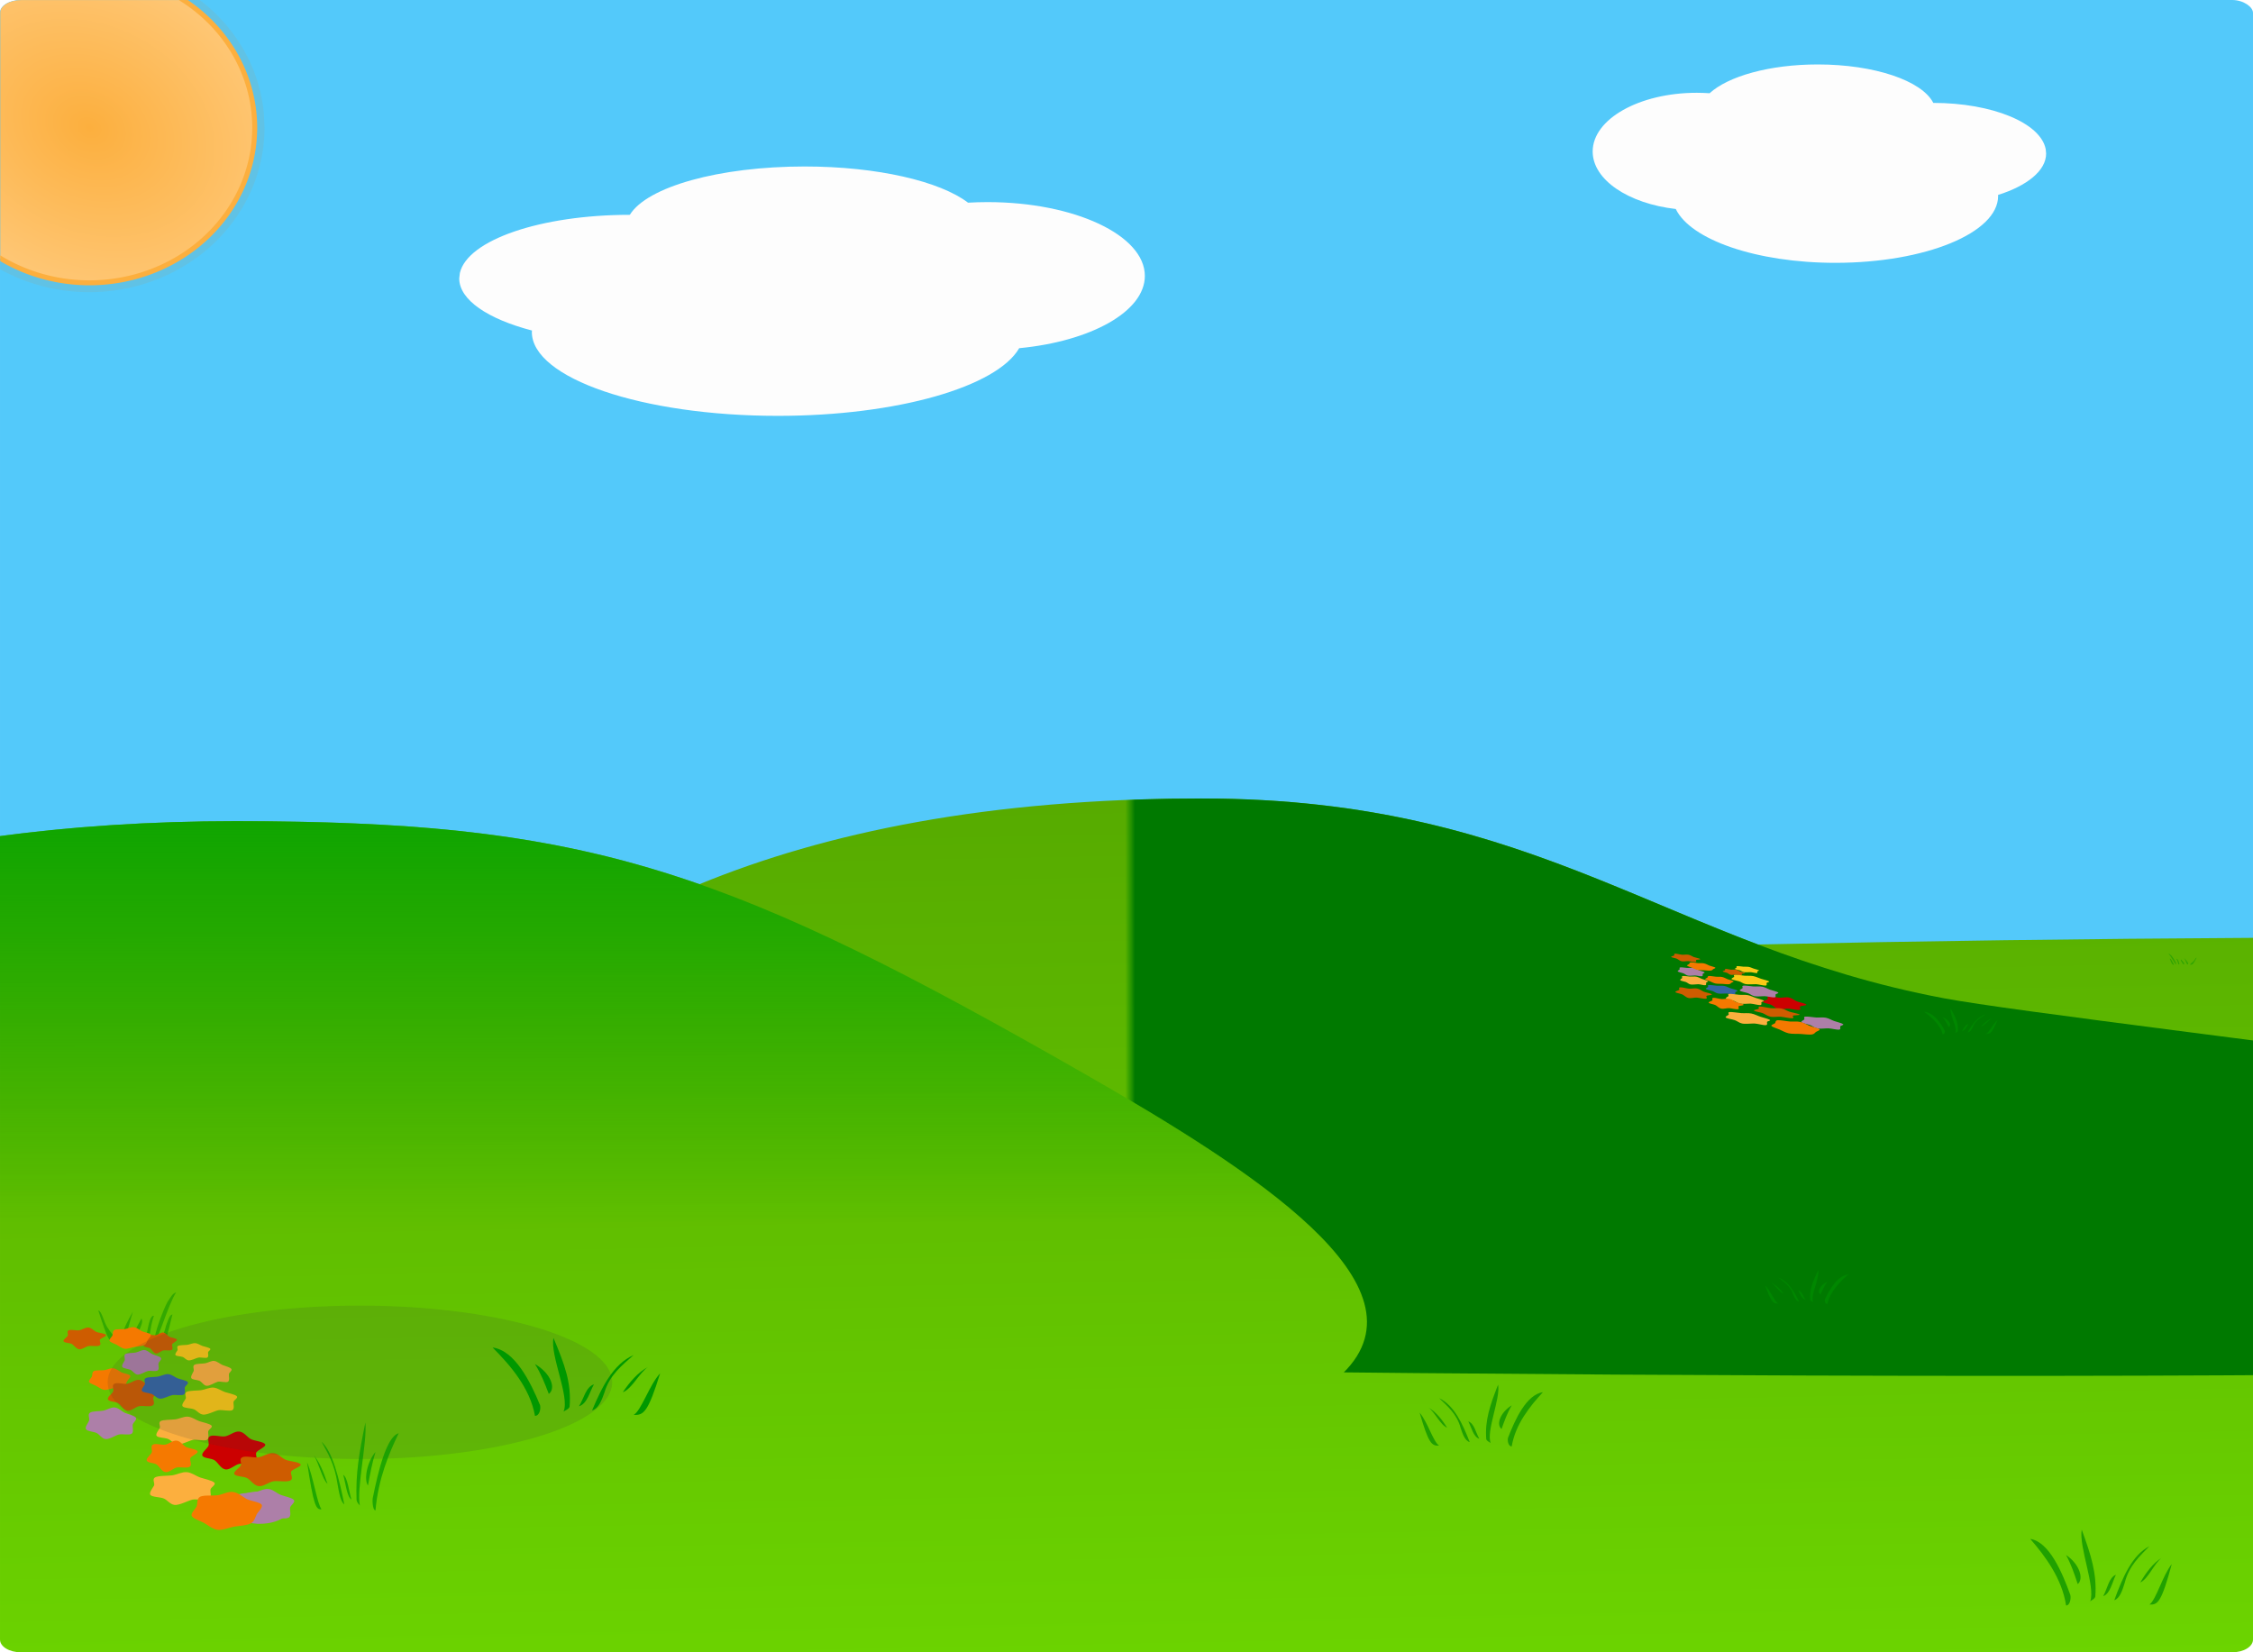
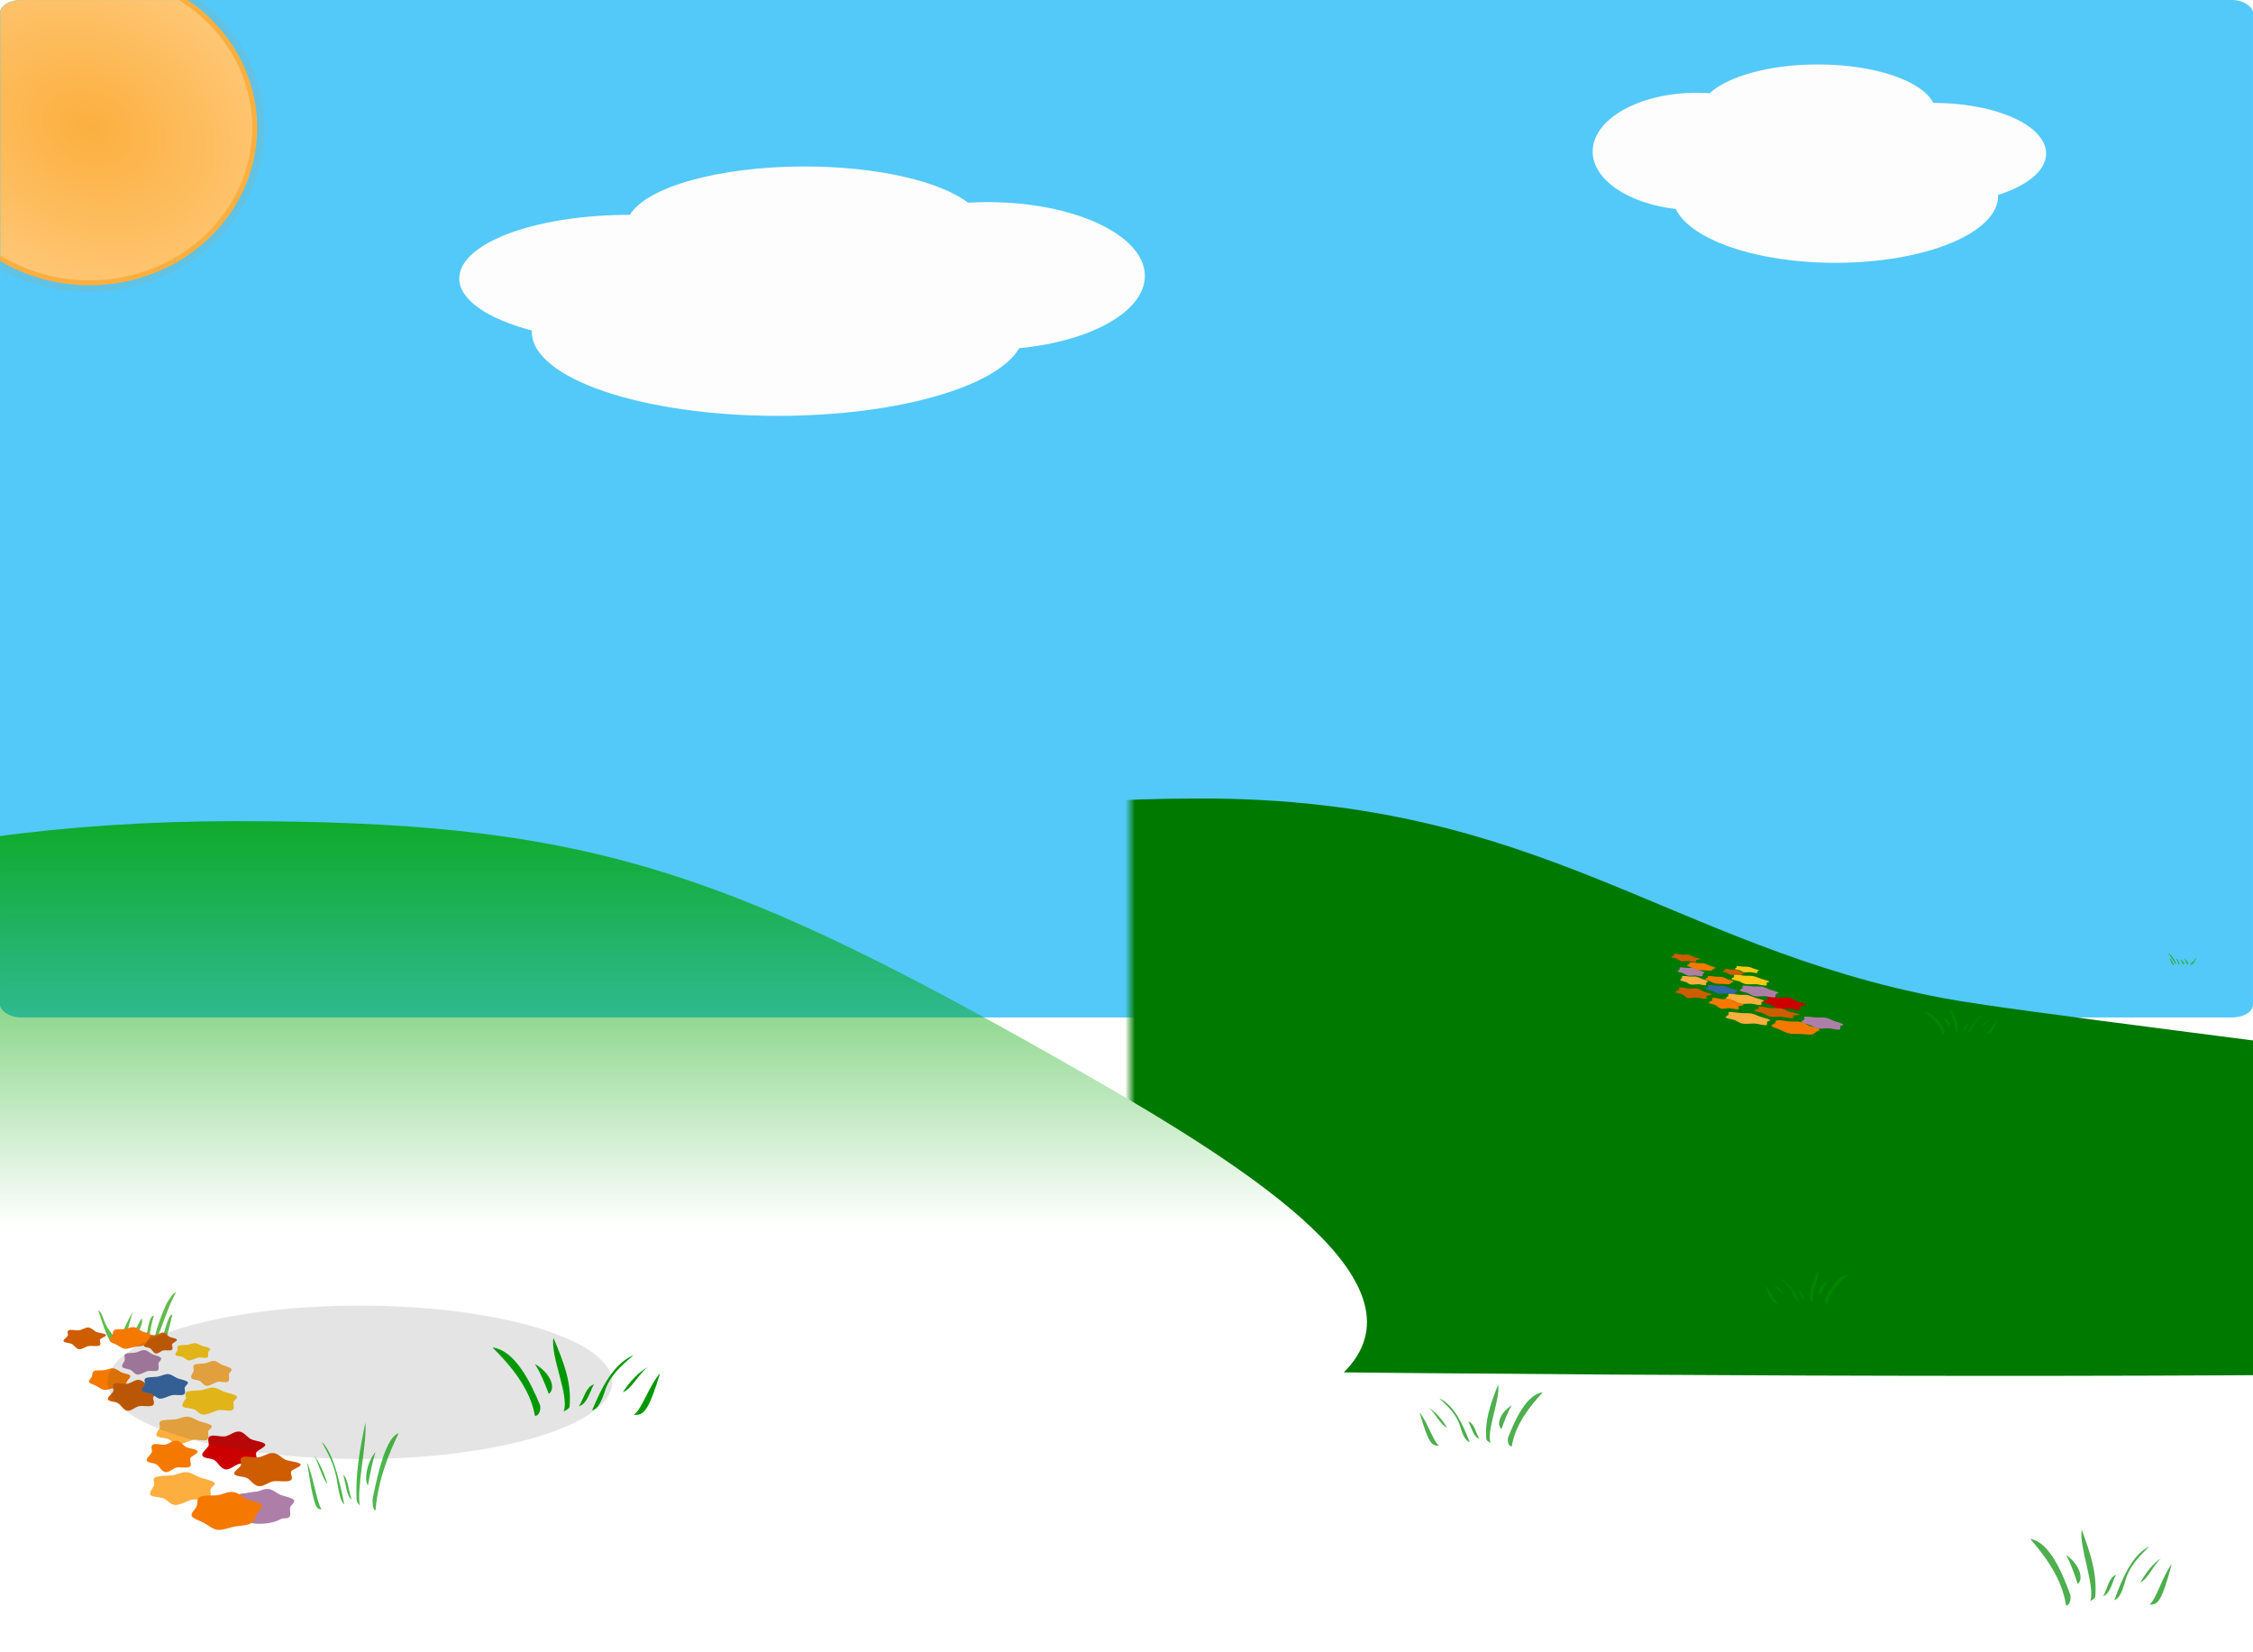
<svg xmlns:xlink="http://www.w3.org/1999/xlink" id="svg2" height="1665.712" width="2271.438">
  <title>landscape 1</title>
  <defs>
    <linearGradient id="linearGradient4641">
      <stop stop-color="#fcaf3e" id="stop4643" offset="0" />
      <stop stop-color="#ffce86" id="stop4645" offset="1" />
    </linearGradient>
    <linearGradient id="linearGradient4238">
      <stop stop-color="#55a800" id="stop4240" offset="0" />
      <stop stop-color="#74e400" id="stop4242" offset="1" />
    </linearGradient>
    <linearGradient id="linearGradient4191">
      <stop stop-color="#007900" id="stop4193" offset="0" />
      <stop stop-color="#008400" stop-opacity="0" id="stop4195" offset="1" />
    </linearGradient>
    <linearGradient id="linearGradient4180">
      <stop stop-color="#00a400" id="stop4182" offset="0" />
      <stop stop-color="#00a400" stop-opacity="0" id="stop4184" offset="1" />
    </linearGradient>
    <linearGradient id="linearGradient4103">
      <stop stop-color="#00acf4" id="stop4105" offset="0" />
      <stop stop-color="#a6e5ff" id="stop4107" offset="1" />
    </linearGradient>
    <linearGradient gradientTransform="translate(0,-153.543)" y2="-0.04" x2="0.474" y1="-0.04" x1="0.474" id="linearGradient4109" xlink:href="#linearGradient4103" />
    <linearGradient y2="-0.488" x2="0.491" y1="-0.488" x1="0.492" id="linearGradient4200" xlink:href="#linearGradient4191" />
    <clipPath id="clipPath4234" clipPathUnits="userSpaceOnUse">
      <path fill="#9cf000" stroke-width="3" stroke-linecap="round" stroke-linejoin="round" stroke-miterlimit="4" stroke-dashoffset="0" id="path4236" d="m-1433.232,-115.473c-11.656,0 -21.062,5.752 -21.062,12.875l0,830.031c73.682,-9.907 153.852,-15.062 237.156,-15.062c343.817,0 484.306,44.117 822.844,235.719c342.857,194.046 775.268,461.424 -891.406,464.281c-60.105,0.103 -116.484,-9.398 -168.594,-25.937l0,150.969c0,7.123 9.407,12.844 21.062,12.844l2229.344,0c11.656,0 21.031,-5.721 21.031,-12.844l0,-640l0,-67.406l0,-932.594c0,-7.123 -9.376,-12.875 -21.031,-12.875l-2229.344,0z" />
    </clipPath>
    <clipPath id="clipPath4253" clipPathUnits="userSpaceOnUse">
      <path fill="url(#linearGradient4257)" stroke-width="3" stroke-linecap="round" stroke-linejoin="round" stroke-miterlimit="4" stroke-dashoffset="0" id="path4255" d="m-458.946,-138.33c-11.656,0 -21.062,5.752 -21.062,12.875l0,830.031l0,169.969l0,640c0,7.123 9.407,12.844 21.062,12.844l2229.344,0c11.655,0 21.031,-5.721 21.031,-12.844l0,-640l0,-67.406l0,-932.594c0,-7.123 -9.376,-12.875 -21.031,-12.875l-2229.344,0z" />
    </clipPath>
    <linearGradient y2="978.176" x2="345.714" y1="-241.927" x1="345.714" gradientTransform="translate(251.429,-90.686)" gradientUnits="userSpaceOnUse" id="linearGradient4257" xlink:href="#linearGradient4103" />
    <linearGradient y2="1096.648" x2="-242.857" y1="605.086" x1="-242.857" gradientUnits="userSpaceOnUse" id="linearGradient4261" xlink:href="#linearGradient4180" />
    <linearGradient y2="1831.127" x2="428.525" y1="543.415" x1="404.281" gradientUnits="userSpaceOnUse" id="linearGradient4263" xlink:href="#linearGradient4238" />
    <filter id="filter4635" height="2.26" y="-0.63" width="1.382" x="-0.191">
      <feGaussianBlur id="feGaussianBlur4637" stdDeviation="40.508" />
    </filter>
    <radialGradient gradientUnits="userSpaceOnUse" gradientTransform="matrix(1.39,0.707,-0.555,1.091,234.034,455.119)" r="284.199" fy="-27.638" fx="-640" cy="-27.638" cx="-640" id="radialGradient4647" xlink:href="#linearGradient4641" />
    <filter id="filter4962" height="1.529" y="-0.264" width="1.496" x="-0.248">
      <feGaussianBlur id="feGaussianBlur4964" stdDeviation="57.905" />
    </filter>
    <filter id="filter5183" height="1.596" y="-0.298" width="1.261" x="-0.13">
      <feGaussianBlur id="feGaussianBlur5185" stdDeviation="24.826" />
    </filter>
    <clipPath id="clipPath5381" clipPathUnits="userSpaceOnUse">
      <path opacity="0.893" fill="#fdfdfd" stroke-width="5" stroke-linecap="round" stroke-linejoin="round" stroke-miterlimit="4" stroke-dashoffset="0" id="path5383" d="m66.775,-44.781c-48.512,0 -90.277,11.93 -108.885,29.029c-4.269,-0.295 -8.609,-0.458 -13.02,-0.458c-57.892,0 -104.884,26.516 -104.884,59.185c0,28.591 35.996,52.465 83.786,57.98c14.848,30.919 81.281,54.263 160.925,54.263c90.548,0 164.043,-30.168 164.043,-67.344l-0.118,-1.083c29.334,-9.232 48.521,-24.502 48.521,-41.775l-0.422,-4.386c-5.101,-26.509 -53.967,-46.621 -113.326,-46.641c-11.48,-22.433 -59.406,-38.772 -116.62,-38.772z" />
    </clipPath>
    <filter id="filter5445" height="1.438" y="-0.219" width="1.191" x="-0.096">
      <feGaussianBlur id="feGaussianBlur5447" stdDeviation="18.234" />
    </filter>
    <clipPath id="clipPath5495" clipPathUnits="userSpaceOnUse">
      <path opacity="0.893" fill="#fdfdfd" stroke-width="5" stroke-linecap="round" stroke-linejoin="round" stroke-miterlimit="4" stroke-dashoffset="0" d="m1101.061,-136.21c-48.512,0 -90.277,11.93 -108.885,29.029c-4.269,-0.295 -8.609,-0.458 -13.02,-0.458c-57.892,0 -104.884,26.516 -104.884,59.185c0,28.592 35.996,52.465 83.786,57.98c14.848,30.919 81.281,54.263 160.925,54.263c90.548,0 164.043,-30.168 164.043,-67.344l-0.118,-1.083c29.334,-9.232 48.521,-24.502 48.521,-41.775l-0.422,-4.386c-5.101,-26.509 -53.967,-46.621 -113.326,-46.641c-11.48,-22.433 -59.405,-38.772 -116.62,-38.772z" id="path5497" />
    </clipPath>
    <filter id="filter5575" height="1.438" y="-0.219" width="1.192" x="-0.096">
      <feGaussianBlur id="feGaussianBlur5577" stdDeviation="18.254" />
    </filter>
    <clipPath id="clipPath5671" clipPathUnits="userSpaceOnUse">
      <rect fill="url(#linearGradient5675)" stroke-width="3" stroke-linecap="round" stroke-linejoin="round" stroke-miterlimit="4" stroke-dashoffset="0" ry="21.597" rx="35.341" y="-243.841" x="-791.157" height="1722.987" width="3815.529" id="rect5673" />
    </clipPath>
    <linearGradient y2="978.176" x2="345.714" y1="-241.927" x1="345.714" gradientTransform="matrix(1.68,0,0,1.68,437.492,-163.819)" gradientUnits="userSpaceOnUse" id="linearGradient5675" xlink:href="#linearGradient4103" />
    <clipPath id="clipPath5677" clipPathUnits="userSpaceOnUse">
      <rect fill="url(#linearGradient5681)" stroke-width="3" stroke-linecap="round" stroke-linejoin="round" stroke-miterlimit="4" stroke-dashoffset="0" id="rect5679" width="3599.58" height="1625.471" x="-782.602" y="-231.604" rx="33.341" ry="20.375" />
    </clipPath>
    <linearGradient y2="978.176" x2="345.714" y1="-241.927" x1="345.714" gradientTransform="matrix(1.585,0,0,1.585,376.509,-156.112)" gradientUnits="userSpaceOnUse" id="linearGradient5681" xlink:href="#linearGradient4103" />
  </defs>
  <g display="inline" transform="translate(731.438,201.181)" id="layer2">
    <rect fill="url(#linearGradient4109)" stroke-width="3" stroke-linecap="round" stroke-linejoin="round" stroke-miterlimit="4" stroke-dashoffset="0" ry="12.857" rx="21.039" y="-201.181" x="-731.429" height="1025.714" width="2271.428" id="rect2160" />
-     <path fill="url(#linearGradient4263)" stroke-width="3" stroke-linecap="round" stroke-linejoin="round" stroke-miterlimit="4" stroke-dashoffset="0" id="path4202" d="m480,603.781c-215.172,0 -379.222,34.241 -506.188,86.406c-139.693,-48.926 -270.224,-63.531 -468.094,-63.531c-83.303,0 -163.476,5.155 -237.156,15.062l0,809.969c0,7.123 9.407,12.844 21.062,12.844l2229.344,0c11.656,0 21.031,-5.721 21.031,-12.844l0,-707.406c-167.743,0.928 -334.179,3.174 -499.125,6.719c-168.048,-63.884 -304.033,-147.219 -560.875,-147.219z" />
    <path fill="url(#linearGradient4200)" stroke-width="3" stroke-linecap="round" stroke-linejoin="round" stroke-miterlimit="4" stroke-dashoffset="0" clip-path="url(#clipPath4234)" id="path4113" d="m505.714,890.934c273.656,51.379 3923.446,427.816 -745.714,375.714c-4661.08,-52.102 -787.936,-313.384 -700,-381.429c140,-108.331 353.326,-195.714 697.143,-195.714c343.817,0 471.074,149.329 748.571,201.429z" transform="translate(722.857,-85.714)" />
    <path fill="url(#linearGradient4261)" stroke-width="3" stroke-linecap="round" stroke-linejoin="round" stroke-miterlimit="4" stroke-dashoffset="0" clip-path="url(#clipPath4253)" id="path4111" d="m580,925.219c342.857,194.046 775.246,461.429 -891.429,464.286c-343.817,0.59 -565.515,-312.666 -565.714,-464.286c-0.19,-148.015 290.469,-235.714 634.286,-235.714c343.817,0 484.319,44.113 822.857,235.714z" transform="translate(-251.429,-62.857)" />
  </g>
  <g display="inline" transform="translate(731.438,201.181)" id="layer1">
    <path opacity="0.031" fill="#000000" stroke-width="5" stroke-linecap="round" stroke-linejoin="round" stroke-miterlimit="4" stroke-dashoffset="0" filter="url(#filter5183)" id="path5189" d="m66.775,-44.781c-48.512,0 -90.277,11.93 -108.885,29.029c-4.269,-0.295 -8.609,-0.458 -13.02,-0.458c-57.892,0 -104.884,26.516 -104.884,59.185c0,28.591 35.996,52.465 83.786,57.98c14.848,30.919 81.281,54.263 160.925,54.263c90.548,0 164.043,-30.168 164.043,-67.344l-0.118,-1.083c29.334,-9.232 48.521,-24.502 48.521,-41.775l-0.422,-4.386c-5.101,-26.509 -53.967,-46.621 -113.326,-46.641c-11.48,-22.433 -59.406,-38.772 -116.62,-38.772z" transform="matrix(-1.4,0,0,1,175.983,891.429)" />
    <path opacity="0.289" fill="#f57900" stroke-width="8.399" stroke-linecap="round" stroke-linejoin="round" stroke-miterlimit="4" stroke-dashoffset="0" filter="url(#filter4962)" clip-path="url(#clipPath5677)" id="path4649" d="m-360,-27.638a280,262.857 0 1 1-1.035,-22.583" transform="matrix(0.631,0,0,0.631,-237.587,-55.033)" />
    <path opacity="0.698" fill="#1e9e00" stroke-width="3" stroke-linecap="round" stroke-linejoin="round" stroke-miterlimit="4" stroke-dashoffset="0" d="m-553.803,1101.626c-4.183,1.427 -5.23,4.703 -8.742,9.602c-4.571,8.408 -13.829,33.589 -12.788,37.707c1.381,7.417 13.012,-34.612 21.53,-47.309zm-78.536,18.335c9.929,30.302 10.863,32.572 18.607,32.132c-1.644,-5.591 -6.365,-10.145 -9.678,-15.458c-3.531,-5.664 -5.451,-16.255 -8.928,-16.674zm34.899,1.105c-11.3,19.798 -12.507,26.929 -10.604,29.159c3.48,2.152 2.721,-3.465 10.604,-29.159zm21.141,4.246c-2.782,-0.76 -4.809,6.098 -5.914,11.707c-2.823,14.321 -2.855,12.254 -0.952,13.468c2.624,1.673 2.607,-12.939 6.866,-25.175zm18.712,-1.315c-2.912,0.14 -4.426,5.941 -6.468,11.296c-2.051,10.211 -8.019,16.554 -3.81,16.942c4.185,0.386 7.081,-16.118 10.278,-28.238zm-31.208,3.928c-9.183,16.418 -11.147,21.454 -7.458,22.132c2.378,0.437 2.566,-3.575 5.28,-10.32c1.749,-4.345 3.929,-8.152 2.178,-11.812z" id="path7786" />
    <g transform="translate(-21.429,-365.714)" id="g7640">
      <path fill="#ad7fa8" stroke-width="3" stroke-linecap="round" stroke-linejoin="round" stroke-miterlimit="4" stroke-dashoffset="0" id="path4271" d="m-485.714,1150.934a17.143,15.714 0 1 1-34.286,0a17.143,15.714 0 1 134.286,0z" transform="matrix(1.75,0,0,1.036,432.134,492.033)" />
      <path fill="#ce5c00" stroke-width="3" stroke-linecap="round" stroke-linejoin="round" stroke-miterlimit="4" stroke-dashoffset="0" d="m1804.407,906.055c-11.165,12.152 -38.713,1.036 -54.348,5.051c-16.152,4.148 -33.587,37.846 -49.954,32.919c-15.843,-4.769 -25.974,-42.303 -37.545,-54.098c-11.954,-12.185 -36.226,-9.742 -41.432,-26.084c-5.039,-15.819 16.484,-41.451 20.808,-57.463c4.467,-16.542 -7.034,-44.393 5.007,-56.193c11.655,-11.422 37.38,4.451 52.815,0.034c15.946,-4.563 32.962,-31.996 49.455,-27.936c15.965,3.93 26.494,32.078 38.196,43.397c12.089,11.693 44.654,15.142 50.188,31.068c5.357,15.416 -27.413,33.468 -30.715,49.654c-3.411,16.722 9.058,47.098 -2.475,59.651z" id="path5606" transform="matrix(0.154,0,0,9.5273041e-2,-814.707,1439.067)" />
      <path fill="#f57900" stroke-width="3" stroke-linecap="round" stroke-linejoin="round" stroke-miterlimit="4" stroke-dashoffset="0" d="m1804.407,906.055c-11.305,12.04 -32.892,14.232 -48.945,18.453c-16.052,4.221 -39.554,24.462 -55.358,19.518c-15.803,-4.945 -30.201,-29.302 -41.71,-40.905c-11.509,-11.602 -32.396,-23.392 -37.267,-39.278c-4.871,-15.886 10.788,-40.352 14.61,-56.031c3.821,-15.68 -0.583,-46.32 11.205,-57.625c11.788,-11.304 40.844,-4.354 56.167,-9.409c15.324,-5.056 30.169,-22.599 46.103,-18.493c15.934,4.106 30.253,28.793 41.71,40.905c11.456,12.111 41.481,18.075 46.675,33.56c5.194,15.485 -10.972,40.993 -15.261,56.453c-4.29,15.459 -6.624,40.813 -17.929,52.853z" id="path5604" transform="matrix(0.191,0,0,9.7898618e-2,-929.806,1473.245)" />
      <path fill="#fcc916" stroke-width="3" stroke-linecap="round" stroke-linejoin="round" stroke-miterlimit="4" stroke-dashoffset="0" transform="matrix(0.156,0,0,7.1967034e-2,-784.809,1467.444)" id="path5600" d="m1819.19,912.6c-11.001,12.75 -42.544,-6.285 -57.731,0.515c-15.188,6.8 -46.381,43.291 -63.024,39.067c-16.643,-4.224 -25.039,-37.745 -39.027,-48.306c-13.989,-10.561 -38.802,-9.122 -45.308,-24.894c-6.506,-15.772 8.586,-52.678 12.496,-69.099c3.91,-16.422 -7.444,-46.453 3.428,-60.05c10.872,-13.597 43.878,-10.846 60.065,-15.368c16.187,-4.521 34.383,-26.174 51.326,-23.374c16.943,2.801 33.496,29.99 47.569,39.916c14.073,9.926 40.984,20.935 48.464,36.567c7.479,15.632 -11.219,33.582 -13.078,50.61c-1.859,17.028 5.821,61.665 -5.18,74.415z" />
      <path fill="#ad7fa8" stroke-width="3" stroke-linecap="round" stroke-linejoin="round" stroke-miterlimit="4" stroke-dashoffset="0" transform="matrix(0.175,0,0,0.104,-869.202,1451.479)" id="path5598" d="m1818.078,909.676c-10.961,12.937 -41.974,-0.389 -57.493,6.127c-15.52,6.516 -42.501,37.818 -59.261,34.128c-16.76,-3.69 -26.381,-35.146 -40.089,-45.837c-13.707,-10.691 -40.413,-12.071 -46.738,-27.951c-6.325,-15.88 10.049,-47.944 13.548,-64.561c3.499,-16.617 -7.233,-46.185 3.647,-59.649c10.88,-13.463 42.791,-10.265 58.943,-15.354c16.152,-5.089 35.062,-27.182 51.994,-24.378c16.932,2.804 31.628,30.326 45.395,40.625c13.767,10.299 41.768,19.395 48.699,35.202c6.931,15.807 -11.69,36.084 -13.91,53.076c-2.219,16.991 6.226,55.635 -4.735,68.572z" />
      <path fill="#ce5c00" stroke-width="3" stroke-linecap="round" stroke-linejoin="round" stroke-miterlimit="4" stroke-dashoffset="0" transform="matrix(0.246,0,0,0.14,-999.917,1454.501)" id="path5594" d="m1804.407,906.055c-11.165,12.152 -38.713,1.036 -54.348,5.051c-16.152,4.148 -33.587,37.846 -49.954,32.919c-15.843,-4.769 -25.974,-42.303 -37.545,-54.098c-11.954,-12.185 -36.226,-9.742 -41.432,-26.084c-5.039,-15.819 16.484,-41.451 20.808,-57.463c4.467,-16.542 -7.034,-44.393 5.007,-56.193c11.655,-11.422 37.38,4.451 52.815,0.034c15.946,-4.563 32.962,-31.996 49.455,-27.936c15.965,3.93 26.494,32.078 38.196,43.397c12.089,11.693 44.654,15.142 50.188,31.068c5.357,15.416 -27.413,33.468 -30.715,49.654c-3.411,16.722 9.058,47.098 -2.475,59.651z" />
      <path fill="#3465a4" stroke-width="3" stroke-linecap="round" stroke-linejoin="round" stroke-miterlimit="4" stroke-dashoffset="0" d="m1818.078,909.676c-10.961,12.937 -41.974,-0.389 -57.493,6.127c-15.52,6.516 -42.501,37.818 -59.261,34.128c-16.76,-3.69 -26.381,-35.146 -40.089,-45.837c-13.707,-10.691 -40.413,-12.071 -46.738,-27.951c-6.325,-15.88 10.049,-47.944 13.548,-64.561c3.499,-16.617 -7.233,-46.185 3.647,-59.649c10.88,-13.463 42.791,-10.265 58.943,-15.354c16.152,-5.089 35.062,-27.182 51.994,-24.378c16.932,2.804 31.628,30.326 45.395,40.625c13.767,10.299 41.768,19.395 48.699,35.202c6.931,15.807 -11.69,36.084 -13.91,53.076c-2.219,16.991 6.226,55.635 -4.735,68.572z" id="path5592" transform="matrix(0.207,0,0,0.104,-901.016,1475.765)" />
      <path fill="#fcaf3e" stroke-width="3" stroke-linecap="round" stroke-linejoin="round" stroke-miterlimit="4" stroke-dashoffset="0" d="m1819.19,912.6c-11.001,12.75 -42.544,-6.285 -57.731,0.515c-15.188,6.8 -46.381,43.291 -63.024,39.067c-16.643,-4.224 -25.039,-37.745 -39.027,-48.306c-13.989,-10.561 -38.802,-9.122 -45.308,-24.894c-6.506,-15.772 8.586,-52.678 12.496,-69.099c3.91,-16.422 -7.444,-46.453 3.428,-60.05c10.872,-13.597 43.878,-10.846 60.065,-15.368c16.187,-4.521 34.383,-26.174 51.326,-23.374c16.943,2.801 33.496,29.99 47.569,39.916c14.073,9.926 40.984,20.935 48.464,36.567c7.479,15.632 -11.219,33.582 -13.078,50.61c-1.859,17.028 5.821,61.665 -5.18,74.415z" id="path5590" transform="matrix(0.247,0,0,0.116,-950.711,1510.216)" />
      <path fill="#cc0000" stroke-width="3" stroke-linecap="round" stroke-linejoin="round" stroke-miterlimit="4" stroke-dashoffset="0" d="m1804.407,906.055c-11.165,12.152 -38.713,1.036 -54.348,5.051c-16.152,4.148 -33.587,37.846 -49.954,32.919c-15.843,-4.769 -25.974,-42.303 -37.545,-54.098c-11.954,-12.185 -36.226,-9.742 -41.432,-26.084c-5.039,-15.819 16.484,-41.451 20.808,-57.463c4.467,-16.542 -7.034,-44.393 5.007,-56.193c11.655,-11.422 37.38,4.451 52.815,0.034c15.946,-4.563 32.962,-31.996 49.455,-27.936c15.965,3.93 26.494,32.078 38.196,43.397c12.089,11.693 44.654,15.142 50.188,31.068c5.357,15.416 -27.413,33.468 -30.715,49.654c-3.411,16.722 9.058,47.098 -2.475,59.651z" id="path5586" transform="matrix(0.292,0,0,0.172,-979.307,1483.484)" />
      <path fill="#fcaf3e" stroke-width="3" stroke-linecap="round" stroke-linejoin="round" stroke-miterlimit="4" stroke-dashoffset="0" transform="matrix(0.288,0,0,0.137,-1023.184,1551.224)" id="path5582" d="m1819.19,912.6c-11.001,12.75 -42.544,-6.285 -57.731,0.515c-15.188,6.8 -46.381,43.291 -63.024,39.067c-16.643,-4.224 -25.039,-37.745 -39.027,-48.306c-13.989,-10.561 -38.802,-9.122 -45.308,-24.894c-6.506,-15.772 8.586,-52.678 12.496,-69.099c3.91,-16.422 -7.444,-46.453 3.428,-60.05c10.872,-13.597 43.878,-10.846 60.065,-15.368c16.187,-4.521 34.383,-26.174 51.326,-23.374c16.943,2.801 33.496,29.99 47.569,39.916c14.073,9.926 40.984,20.935 48.464,36.567c7.479,15.632 -11.219,33.582 -13.078,50.61c-1.859,17.028 5.821,61.665 -5.18,74.415z" />
      <path fill="#ad7fa8" stroke-width="3" stroke-linecap="round" stroke-linejoin="round" stroke-miterlimit="4" stroke-dashoffset="0" transform="matrix(0.274,0,0,0.146,-917.028,1561.6)" id="path5576" d="m1818.078,909.676c-10.961,12.937 -41.974,-0.389 -57.493,6.127c-15.52,6.516 -42.501,37.818 -59.261,34.128c-16.76,-3.69 -26.381,-35.146 -40.089,-45.837c-13.707,-10.691 -40.413,-12.071 -46.738,-27.951c-6.325,-15.88 10.049,-47.944 13.548,-64.561c3.499,-16.617 -7.233,-46.185 3.647,-59.649c10.88,-13.463 42.791,-10.265 58.943,-15.354c16.152,-5.089 35.062,-27.182 51.994,-24.378c16.932,2.804 31.628,30.326 45.395,40.625c13.767,10.299 41.768,19.395 48.699,35.202c6.931,15.807 -11.69,36.084 -13.91,53.076c-2.219,16.991 6.226,55.635 -4.735,68.572z" />
      <path fill="#f57900" stroke-width="3" stroke-linecap="round" stroke-linejoin="round" stroke-miterlimit="4" stroke-dashoffset="0" d="m1804.407,906.055c-11.305,12.04 -32.892,14.232 -48.945,18.453c-16.052,4.221 -39.554,24.462 -55.358,19.518c-15.803,-4.945 -30.201,-29.302 -41.71,-40.905c-11.509,-11.602 -32.396,-23.392 -37.267,-39.278c-4.871,-15.886 10.788,-40.352 14.61,-56.031c3.821,-15.68 -0.583,-46.32 11.205,-57.625c11.788,-11.304 40.844,-4.354 56.167,-9.409c15.324,-5.056 30.169,-22.599 46.103,-18.493c15.934,4.106 30.253,28.793 41.71,40.905c11.456,12.111 41.481,18.075 46.675,33.56c5.194,15.485 -10.972,40.993 -15.261,56.453c-4.29,15.459 -6.624,40.813 -17.929,52.853z" id="path5574" transform="matrix(0.325,0,0,0.172,-1043.474,1544.396)" />
      <path fill="#fcc916" stroke-width="3" stroke-linecap="round" stroke-linejoin="round" stroke-miterlimit="4" stroke-dashoffset="0" d="m1819.19,912.6c-11.001,12.75 -42.544,-6.285 -57.731,0.515c-15.188,6.8 -46.381,43.291 -63.024,39.067c-16.643,-4.224 -25.039,-37.745 -39.027,-48.306c-13.989,-10.561 -38.802,-9.122 -45.308,-24.894c-6.506,-15.772 8.586,-52.678 12.496,-69.099c3.91,-16.422 -7.444,-46.453 3.428,-60.05c10.872,-13.597 43.878,-10.846 60.065,-15.368c16.187,-4.521 34.383,-26.174 51.326,-23.374c16.943,2.801 33.496,29.99 47.569,39.916c14.073,9.926 40.984,20.935 48.464,36.567c7.479,15.632 -11.219,33.582 -13.078,50.61c-1.859,17.028 5.821,61.665 -5.18,74.415z" id="path5578" transform="matrix(0.244,0,0,0.113,-919.692,1483.031)" />
      <path fill="#ce5c00" stroke-width="3" stroke-linecap="round" stroke-linejoin="round" stroke-miterlimit="4" stroke-dashoffset="0" transform="matrix(0.197,0,0,9.8481292e-2,-965.213,1431.751)" id="path5580" d="m1804.407,906.055c-11.165,12.152 -38.713,1.036 -54.348,5.051c-16.152,4.148 -33.587,37.846 -49.954,32.919c-15.843,-4.769 -25.974,-42.303 -37.545,-54.098c-11.954,-12.185 -36.226,-9.742 -41.432,-26.084c-5.039,-15.819 16.484,-41.451 20.808,-57.463c4.467,-16.542 -7.034,-44.393 5.007,-56.193c11.655,-11.422 37.38,4.451 52.815,0.034c15.946,-4.563 32.962,-31.996 49.455,-27.936c15.965,3.93 26.494,32.078 38.196,43.397c12.089,11.693 44.654,15.142 50.188,31.068c5.357,15.416 -27.413,33.468 -30.715,49.654c-3.411,16.722 9.058,47.098 -2.475,59.651z" />
      <path fill="#ce5c00" stroke-width="3" stroke-linecap="round" stroke-linejoin="round" stroke-miterlimit="4" stroke-dashoffset="0" d="m1804.407,906.055c-11.165,12.152 -38.713,1.036 -54.348,5.051c-16.152,4.148 -33.587,37.846 -49.954,32.919c-15.843,-4.769 -25.974,-42.303 -37.545,-54.098c-11.954,-12.185 -36.226,-9.742 -41.432,-26.084c-5.039,-15.819 16.484,-41.451 20.808,-57.463c4.467,-16.542 -7.034,-44.393 5.007,-56.193c11.655,-11.422 37.38,4.451 52.815,0.034c15.946,-4.563 32.962,-31.996 49.455,-27.936c15.965,3.93 26.494,32.078 38.196,43.397c12.089,11.693 44.654,15.142 50.188,31.068c5.357,15.416 -27.413,33.468 -30.715,49.654c-3.411,16.722 9.058,47.098 -2.475,59.651z" id="path5584" transform="matrix(0.308,0,0,0.15,-973.018,1521.124)" />
      <path fill="#f57900" stroke-width="3" stroke-linecap="round" stroke-linejoin="round" stroke-miterlimit="4" stroke-dashoffset="0" transform="matrix(0.236,0,0,0.143,-944.568,1513.613)" id="path5588" d="m1804.407,906.055c-11.165,12.152 -38.713,1.036 -54.348,5.051c-16.152,4.148 -33.587,37.846 -49.954,32.919c-15.843,-4.769 -25.974,-42.303 -37.545,-54.098c-11.954,-12.185 -36.226,-9.742 -41.432,-26.084c-5.039,-15.819 16.484,-41.451 20.808,-57.463c4.467,-16.542 -7.034,-44.393 5.007,-56.193c11.655,-11.422 37.38,4.451 52.815,0.034c15.946,-4.563 32.962,-31.996 49.455,-27.936c15.965,3.93 26.494,32.078 38.196,43.397c12.089,11.693 44.654,15.142 50.188,31.068c5.357,15.416 -27.413,33.468 -30.715,49.654c-3.411,16.722 9.058,47.098 -2.475,59.651z" />
-       <path fill="#ad7fa8" stroke-width="3" stroke-linecap="round" stroke-linejoin="round" stroke-miterlimit="4" stroke-dashoffset="0" d="m1818.078,909.676c-10.961,12.937 -41.974,-0.389 -57.493,6.127c-15.52,6.516 -42.501,37.818 -59.261,34.128c-16.76,-3.69 -26.381,-35.146 -40.089,-45.837c-13.707,-10.691 -40.413,-12.071 -46.738,-27.951c-6.325,-15.88 10.049,-47.944 13.548,-64.561c3.499,-16.617 -7.233,-46.185 3.647,-59.649c10.88,-13.463 42.791,-10.265 58.943,-15.354c16.152,-5.089 35.062,-27.182 51.994,-24.378c16.932,2.804 31.628,30.326 45.395,40.625c13.767,10.299 41.768,19.395 48.699,35.202c6.931,15.807 -11.69,36.084 -13.91,53.076c-2.219,16.991 6.226,55.635 -4.735,68.572z" id="path5596" transform="matrix(0.226,0,0,0.134,-988.142,1487.994)" />
      <path fill="#f57900" stroke-width="3" stroke-linecap="round" stroke-linejoin="round" stroke-miterlimit="4" stroke-dashoffset="0" transform="matrix(0.191,0,0,9.7898618e-2,-909.092,1431.817)" id="path5602" d="m1804.407,906.055c-11.305,12.04 -32.892,14.232 -48.945,18.453c-16.052,4.221 -39.554,24.462 -55.358,19.518c-15.803,-4.945 -30.201,-29.302 -41.71,-40.905c-11.509,-11.602 -32.396,-23.392 -37.267,-39.278c-4.871,-15.886 10.788,-40.352 14.61,-56.031c3.821,-15.68 -0.583,-46.32 11.205,-57.625c11.788,-11.304 40.844,-4.354 56.167,-9.409c15.324,-5.056 30.169,-22.599 46.103,-18.493c15.934,4.106 30.253,28.793 41.71,40.905c11.456,12.111 41.481,18.075 46.675,33.56c5.194,15.485 -10.972,40.993 -15.261,56.453c-4.29,15.459 -6.624,40.813 -17.929,52.853z" />
      <path fill="#fcaf3e" stroke-width="3" stroke-linecap="round" stroke-linejoin="round" stroke-miterlimit="4" stroke-dashoffset="0" transform="matrix(0.18,0,0,0.104,-807.585,1462.561)" id="path7636" d="m1819.19,912.6c-11.001,12.75 -42.544,-6.285 -57.731,0.515c-15.188,6.8 -46.381,43.291 -63.024,39.067c-16.643,-4.224 -25.039,-37.745 -39.027,-48.306c-13.989,-10.561 -38.802,-9.122 -45.308,-24.894c-6.506,-15.772 8.586,-52.678 12.496,-69.099c3.91,-16.422 -7.444,-46.453 3.428,-60.05c10.872,-13.597 43.878,-10.846 60.065,-15.368c16.187,-4.521 34.383,-26.174 51.326,-23.374c16.943,2.801 33.496,29.99 47.569,39.916c14.073,9.926 40.984,20.935 48.464,36.567c7.479,15.632 -11.219,33.582 -13.078,50.61c-1.859,17.028 5.821,61.665 -5.18,74.415z" />
    </g>
    <path opacity="0.364" fill="#323232" stroke-width="3" stroke-linecap="round" stroke-linejoin="round" stroke-miterlimit="4" stroke-dashoffset="0" filter="url(#filter4635)" d="m-114.286,1192.362a254.286,77.143 0 1 1-508.571,0a254.286,77.143 0 1 1508.571,0z" id="path4397" />
    <path fill="url(#radialGradient4647)" stroke="#fcaf3e" stroke-width="8.399" stroke-linecap="round" stroke-linejoin="round" stroke-miterlimit="4" stroke-dashoffset="0" clip-path="url(#clipPath5671)" transform="matrix(0.595,0,0,0.595,-260.444,-56.02)" d="m-360,-27.638a280,262.857 0 1 1-560,0a280,262.857 0 1 1560,0z" id="path4639" />
    <path fill="#fdfdfd" stroke-width="5" stroke-linecap="round" stroke-linejoin="round" stroke-miterlimit="4" stroke-dashoffset="0" filter="url(#filter5575)" clip-path="url(#clipPath5495)" id="path4984" d="m1101.061,-136.21c-48.512,0 -90.277,11.93 -108.885,29.029c-4.269,-0.295 -8.609,-0.458 -13.02,-0.458c-57.892,0 -104.884,26.516 -104.884,59.185c0,28.592 35.996,52.465 83.786,57.98c14.848,30.919 81.281,54.263 160.925,54.263c90.548,0 164.043,-30.168 164.043,-67.344l-0.118,-1.083c29.334,-9.232 48.521,-24.502 48.521,-41.775l-0.422,-4.386c-5.101,-26.509 -53.967,-46.621 -113.326,-46.641c-11.48,-22.433 -59.405,-38.772 -116.62,-38.772z" />
    <path fill="#fdfdfd" stroke-width="5" stroke-linecap="round" stroke-linejoin="round" stroke-miterlimit="4" stroke-dashoffset="0" filter="url(#filter5445)" clip-path="url(#clipPath5381)" transform="matrix(-1.512,0,0,1.257,180.839,22.944)" d="m66.775,-44.781c-48.512,0 -90.277,11.93 -108.885,29.029c-4.269,-0.295 -8.609,-0.458 -13.02,-0.458c-57.892,0 -104.884,26.516 -104.884,59.185c0,28.591 35.996,52.465 83.786,57.98c14.848,30.919 81.281,54.263 160.925,54.263c90.548,0 164.043,-30.168 164.043,-67.344l-0.118,-1.083c29.334,-9.232 48.521,-24.502 48.521,-41.775l-0.422,-4.386c-5.101,-26.509 -53.967,-46.621 -113.326,-46.641c-11.48,-22.433 -59.406,-38.772 -116.62,-38.772z" id="path5187" />
    <g opacity="0.698" fill="#009800" display="inline" id="g5828" transform="matrix(-0.211,0,0,0.556,-341.333,359.596)">
      <path fill="#009800" stroke-width="5" stroke-linecap="round" stroke-linejoin="round" stroke-miterlimit="4" stroke-dashoffset="0" id="path5830" d="m54.721,1729.965c-12.956,-57.3 -65.418,-104.149 -110.755,-139.778c58.285,5.964 98.62,69.925 124.038,117.934c2.573,8.976 -2.445,22.198 -13.283,21.844z" />
      <path fill="#009800" stroke-width="5" stroke-linecap="round" stroke-linejoin="round" stroke-miterlimit="4" stroke-dashoffset="0" id="path5832" d="m129.301,1721.289c16.922,-30.073 -35.48,-114.769 -26.256,-150.66c29.29,54.484 47.241,92.356 42.014,140.913c-3.417,5.675 -10.499,6.568 -15.759,9.747z" />
      <path fill="#009800" stroke-width="5" stroke-linecap="round" stroke-linejoin="round" stroke-miterlimit="4" stroke-dashoffset="0" id="path5834" d="m203.814,1718.924c25.249,-47.251 55.259,-94.921 108.538,-113.318c-29.528,20.459 -63.096,41.024 -76.158,76.46c-6.845,14.83 -14.696,32.876 -32.38,36.858z" />
      <path fill="#009800" stroke-width="5" stroke-linecap="round" stroke-linejoin="round" stroke-miterlimit="4" stroke-dashoffset="0" id="path5836" d="m312.586,1727.882c20.264,-9.16 40.634,-61.067 69.031,-84.929c-31.307,78.414 -42.604,86.368 -69.031,84.929z" />
      <path fill="#009800" stroke-width="5" stroke-linecap="round" stroke-linejoin="round" stroke-miterlimit="4" stroke-dashoffset="0" id="path5838" d="m169.528,1710.353c12.68,-15.09 17.682,-39.51 39.27,-44.824c-11.711,15.824 -17.507,39.78 -39.27,44.824z" />
      <path fill="#009800" stroke-width="5" stroke-linecap="round" stroke-linejoin="round" stroke-miterlimit="4" stroke-dashoffset="0" id="path5840" d="m90.731,1685.048c-10.25,-21.323 -21.088,-42.661 -36.165,-61.047c42.017,18.972 55.65,50.302 36.165,61.047z" />
      <path fill="#009800" stroke-width="5" stroke-linecap="round" stroke-linejoin="round" stroke-miterlimit="4" stroke-dashoffset="0" id="path5842" d="m284.119,1681.673c18.253,-21.316 39.844,-40.696 65.96,-51.724c-22.992,11.943 -42.077,44.868 -65.96,51.724z" />
    </g>
    <g opacity="0.698" fill="#008c00" display="inline" transform="matrix(-0.284,0,0,0.391,808.187,580.556)" id="g5844">
      <path fill="#008c00" stroke-width="5" stroke-linecap="round" stroke-linejoin="round" stroke-miterlimit="4" stroke-dashoffset="0" d="m54.721,1729.965c-12.956,-57.3 -65.418,-104.149 -110.755,-139.778c58.285,5.964 98.62,69.925 124.038,117.934c2.573,8.976 -2.445,22.198 -13.283,21.844z" id="path5846" />
      <path fill="#008c00" stroke-width="5" stroke-linecap="round" stroke-linejoin="round" stroke-miterlimit="4" stroke-dashoffset="0" d="m129.301,1721.289c16.922,-30.073 -35.48,-114.769 -26.256,-150.66c29.29,54.484 47.241,92.356 42.014,140.913c-3.417,5.675 -10.499,6.568 -15.759,9.747z" id="path5848" />
      <path fill="#008c00" stroke-width="5" stroke-linecap="round" stroke-linejoin="round" stroke-miterlimit="4" stroke-dashoffset="0" d="m203.814,1718.924c25.249,-47.251 55.259,-94.921 108.538,-113.318c-29.528,20.459 -63.096,41.024 -76.158,76.46c-6.845,14.83 -14.696,32.876 -32.38,36.858z" id="path5850" />
      <path fill="#008c00" stroke-width="5" stroke-linecap="round" stroke-linejoin="round" stroke-miterlimit="4" stroke-dashoffset="0" d="m312.586,1727.882c20.264,-9.16 40.634,-61.067 69.031,-84.929c-31.307,78.414 -42.604,86.368 -69.031,84.929z" id="path5852" />
      <path fill="#008c00" stroke-width="5" stroke-linecap="round" stroke-linejoin="round" stroke-miterlimit="4" stroke-dashoffset="0" d="m169.528,1710.353c12.68,-15.09 17.682,-39.51 39.27,-44.824c-11.711,15.824 -17.507,39.78 -39.27,44.824z" id="path5854" />
      <path fill="#008c00" stroke-width="5" stroke-linecap="round" stroke-linejoin="round" stroke-miterlimit="4" stroke-dashoffset="0" d="m90.731,1685.048c-10.25,-21.323 -21.088,-42.661 -36.165,-61.047c42.017,18.972 55.65,50.302 36.165,61.047z" id="path5856" />
      <path fill="#008c00" stroke-width="5" stroke-linecap="round" stroke-linejoin="round" stroke-miterlimit="4" stroke-dashoffset="0" d="m284.119,1681.673c18.253,-21.316 39.844,-40.696 65.96,-51.724c-22.992,11.943 -42.077,44.868 -65.96,51.724z" id="path5858" />
    </g>
    <g opacity="0.698" fill="#008c00" display="inline" id="g5860" transform="matrix(0.326,0,0,0.48,1333.718,586.943)">
      <path fill="#008c00" stroke-width="5" stroke-linecap="round" stroke-linejoin="round" stroke-miterlimit="4" stroke-dashoffset="0" id="path5862" d="m54.721,1729.965c-12.956,-57.3 -65.418,-104.149 -110.755,-139.778c58.285,5.964 98.62,69.925 124.038,117.934c2.573,8.976 -2.445,22.198 -13.283,21.844z" />
      <path fill="#008c00" stroke-width="5" stroke-linecap="round" stroke-linejoin="round" stroke-miterlimit="4" stroke-dashoffset="0" id="path5864" d="m129.301,1721.289c16.922,-30.073 -35.48,-114.769 -26.256,-150.66c29.29,54.484 47.241,92.356 42.014,140.913c-3.417,5.675 -10.499,6.568 -15.759,9.747z" />
      <path fill="#008c00" stroke-width="5" stroke-linecap="round" stroke-linejoin="round" stroke-miterlimit="4" stroke-dashoffset="0" id="path5866" d="m203.814,1718.924c25.249,-47.251 55.259,-94.921 108.538,-113.318c-29.528,20.459 -63.096,41.024 -76.158,76.46c-6.845,14.83 -14.696,32.876 -32.38,36.858z" />
      <path fill="#008c00" stroke-width="5" stroke-linecap="round" stroke-linejoin="round" stroke-miterlimit="4" stroke-dashoffset="0" id="path5868" d="m312.586,1727.882c20.264,-9.16 40.634,-61.067 69.031,-84.929c-31.307,78.414 -42.604,86.368 -69.031,84.929z" />
      <path fill="#008c00" stroke-width="5" stroke-linecap="round" stroke-linejoin="round" stroke-miterlimit="4" stroke-dashoffset="0" id="path5870" d="m169.528,1710.353c12.68,-15.09 17.682,-39.51 39.27,-44.824c-11.711,15.824 -17.507,39.78 -39.27,44.824z" />
      <path fill="#008c00" stroke-width="5" stroke-linecap="round" stroke-linejoin="round" stroke-miterlimit="4" stroke-dashoffset="0" id="path5872" d="m90.731,1685.048c-10.25,-21.323 -21.088,-42.661 -36.165,-61.047c42.017,18.972 55.65,50.302 36.165,61.047z" />
      <path fill="#008c00" stroke-width="5" stroke-linecap="round" stroke-linejoin="round" stroke-miterlimit="4" stroke-dashoffset="0" id="path5874" d="m284.119,1681.673c18.253,-21.316 39.844,-40.696 65.96,-51.724c-22.992,11.943 -42.077,44.868 -65.96,51.724z" />
    </g>
    <g opacity="0.698" fill="#008c00" display="inline" id="g5876" transform="matrix(-0.192,0,0,0.214,1121.457,743.183)">
      <path fill="#008c00" stroke-width="5" stroke-linecap="round" stroke-linejoin="round" stroke-miterlimit="4" stroke-dashoffset="0" id="path5878" d="m54.721,1729.965c-12.956,-57.3 -65.418,-104.149 -110.755,-139.778c58.285,5.964 98.62,69.925 124.038,117.934c2.573,8.976 -2.445,22.198 -13.283,21.844z" />
      <path fill="#008c00" stroke-width="5" stroke-linecap="round" stroke-linejoin="round" stroke-miterlimit="4" stroke-dashoffset="0" id="path5880" d="m129.301,1721.289c16.922,-30.073 -35.48,-114.769 -26.256,-150.66c29.29,54.484 47.241,92.356 42.014,140.913c-3.417,5.675 -10.499,6.568 -15.759,9.747z" />
      <path fill="#008c00" stroke-width="5" stroke-linecap="round" stroke-linejoin="round" stroke-miterlimit="4" stroke-dashoffset="0" id="path5882" d="m203.814,1718.924c25.249,-47.251 55.259,-94.921 108.538,-113.318c-29.528,20.459 -63.096,41.024 -76.158,76.46c-6.845,14.83 -14.696,32.876 -32.38,36.858z" />
      <path fill="#008c00" stroke-width="5" stroke-linecap="round" stroke-linejoin="round" stroke-miterlimit="4" stroke-dashoffset="0" id="path5884" d="m312.586,1727.882c20.264,-9.16 40.634,-61.067 69.031,-84.929c-31.307,78.414 -42.604,86.368 -69.031,84.929z" />
      <path fill="#008c00" stroke-width="5" stroke-linecap="round" stroke-linejoin="round" stroke-miterlimit="4" stroke-dashoffset="0" id="path5886" d="m169.528,1710.353c12.68,-15.09 17.682,-39.51 39.27,-44.824c-11.711,15.824 -17.507,39.78 -39.27,44.824z" />
      <path fill="#008c00" stroke-width="5" stroke-linecap="round" stroke-linejoin="round" stroke-miterlimit="4" stroke-dashoffset="0" id="path5888" d="m90.731,1685.048c-10.25,-21.323 -21.088,-42.661 -36.165,-61.047c42.017,18.972 55.65,50.302 36.165,61.047z" />
      <path fill="#008c00" stroke-width="5" stroke-linecap="round" stroke-linejoin="round" stroke-miterlimit="4" stroke-dashoffset="0" id="path5890" d="m284.119,1681.673c18.253,-21.316 39.844,-40.696 65.96,-51.724c-22.992,11.943 -42.077,44.868 -65.96,51.724z" />
    </g>
    <g opacity="0.698" fill="#008c00" display="inline" transform="matrix(0.169,0,0,0.163,1217.847,559.511)" id="g5892">
      <path fill="#008c00" stroke-width="5" stroke-linecap="round" stroke-linejoin="round" stroke-miterlimit="4" stroke-dashoffset="0" d="m54.721,1729.965c-12.956,-57.3 -65.418,-104.149 -110.755,-139.778c58.285,5.964 98.62,69.925 124.038,117.934c2.573,8.976 -2.445,22.198 -13.283,21.844z" id="path5894" />
      <path fill="#008c00" stroke-width="5" stroke-linecap="round" stroke-linejoin="round" stroke-miterlimit="4" stroke-dashoffset="0" d="m129.301,1721.289c16.922,-30.073 -35.48,-114.769 -26.256,-150.66c29.29,54.484 47.241,92.356 42.014,140.913c-3.417,5.675 -10.499,6.568 -15.759,9.747z" id="path5896" />
      <path fill="#008c00" stroke-width="5" stroke-linecap="round" stroke-linejoin="round" stroke-miterlimit="4" stroke-dashoffset="0" d="m203.814,1718.924c25.249,-47.251 55.259,-94.921 108.538,-113.318c-29.528,20.459 -63.096,41.024 -76.158,76.46c-6.845,14.83 -14.696,32.876 -32.38,36.858z" id="path5898" />
      <path fill="#008c00" stroke-width="5" stroke-linecap="round" stroke-linejoin="round" stroke-miterlimit="4" stroke-dashoffset="0" d="m312.586,1727.882c20.264,-9.16 40.634,-61.067 69.031,-84.929c-31.307,78.414 -42.604,86.368 -69.031,84.929z" id="path5900" />
      <path fill="#008c00" stroke-width="5" stroke-linecap="round" stroke-linejoin="round" stroke-miterlimit="4" stroke-dashoffset="0" d="m169.528,1710.353c12.68,-15.09 17.682,-39.51 39.27,-44.824c-11.711,15.824 -17.507,39.78 -39.27,44.824z" id="path5902" />
      <path fill="#008c00" stroke-width="5" stroke-linecap="round" stroke-linejoin="round" stroke-miterlimit="4" stroke-dashoffset="0" d="m90.731,1685.048c-10.25,-21.323 -21.088,-42.661 -36.165,-61.047c42.017,18.972 55.65,50.302 36.165,61.047z" id="path5904" />
      <path fill="#008c00" stroke-width="5" stroke-linecap="round" stroke-linejoin="round" stroke-miterlimit="4" stroke-dashoffset="0" d="m284.119,1681.673c18.253,-21.316 39.844,-40.696 65.96,-51.724c-22.992,11.943 -42.077,44.868 -65.96,51.724z" id="path5906" />
    </g>
    <g fill="#009800" display="inline" transform="matrix(0.386,0,0,0.493,-213.2,373.302)" id="g5811">
      <path fill="#009800" stroke-width="5" stroke-linecap="round" stroke-linejoin="round" stroke-miterlimit="4" stroke-dashoffset="0" d="m54.721,1729.965c-12.956,-57.3 -65.418,-104.149 -110.755,-139.778c58.285,5.964 98.62,69.925 124.038,117.934c2.573,8.976 -2.445,22.198 -13.283,21.844z" id="path5727" />
      <path fill="#009800" stroke-width="5" stroke-linecap="round" stroke-linejoin="round" stroke-miterlimit="4" stroke-dashoffset="0" d="m129.301,1721.289c16.922,-30.073 -35.48,-114.769 -26.256,-150.66c29.29,54.484 47.241,92.356 42.014,140.913c-3.417,5.675 -10.499,6.568 -15.759,9.747z" id="path5729" />
      <path fill="#009800" stroke-width="5" stroke-linecap="round" stroke-linejoin="round" stroke-miterlimit="4" stroke-dashoffset="0" d="m203.814,1718.924c25.249,-47.251 55.259,-94.921 108.538,-113.318c-29.528,20.459 -63.096,41.024 -76.158,76.46c-6.845,14.83 -14.696,32.876 -32.38,36.858z" id="path5731" />
      <path fill="#009800" stroke-width="5" stroke-linecap="round" stroke-linejoin="round" stroke-miterlimit="4" stroke-dashoffset="0" d="m312.586,1727.882c20.264,-9.16 40.634,-61.067 69.031,-84.929c-31.307,78.414 -42.604,86.368 -69.031,84.929z" id="path5733" />
      <path fill="#009800" stroke-width="5" stroke-linecap="round" stroke-linejoin="round" stroke-miterlimit="4" stroke-dashoffset="0" d="m169.528,1710.353c12.68,-15.09 17.682,-39.51 39.27,-44.824c-11.711,15.824 -17.507,39.78 -39.27,44.824z" id="path5735" />
      <path fill="#009800" stroke-width="5" stroke-linecap="round" stroke-linejoin="round" stroke-miterlimit="4" stroke-dashoffset="0" d="m90.731,1685.048c-10.25,-21.323 -21.088,-42.661 -36.165,-61.047c42.017,18.972 55.65,50.302 36.165,61.047z" id="path5737" />
      <path fill="#009800" stroke-width="5" stroke-linecap="round" stroke-linejoin="round" stroke-miterlimit="4" stroke-dashoffset="0" d="m284.119,1681.673c18.253,-21.316 39.844,-40.696 65.96,-51.724c-22.992,11.943 -42.077,44.868 -65.96,51.724z" id="path5753" />
    </g>
    <g transform="matrix(0.137,2.0320912e-2,-4.5772941e-3,6.893323e-2,874.477,574.517)" id="g7741">
      <path fill="#ce5c00" stroke-width="3" stroke-linecap="round" stroke-linejoin="round" stroke-miterlimit="4" stroke-dashoffset="0" transform="matrix(0.75,0,0,0.385,-171.523,2314.325)" id="path7685" d="m1804.407,906.055c-11.165,12.152 -38.713,1.036 -54.348,5.051c-16.152,4.148 -33.587,37.846 -49.954,32.919c-15.843,-4.769 -25.974,-42.303 -37.545,-54.098c-11.954,-12.185 -36.226,-9.742 -41.432,-26.084c-5.039,-15.819 16.484,-41.451 20.808,-57.463c4.467,-16.542 -7.034,-44.393 5.007,-56.193c11.655,-11.422 37.38,4.451 52.815,0.034c15.946,-4.563 32.962,-31.996 49.455,-27.936c15.965,3.93 26.494,32.078 38.196,43.397c12.089,11.693 44.654,15.142 50.188,31.068c5.357,15.416 -27.413,33.468 -30.715,49.654c-3.411,16.722 9.058,47.098 -2.475,59.651z" />
      <path fill="#fcc916" stroke-width="3" stroke-linecap="round" stroke-linejoin="round" stroke-miterlimit="4" stroke-dashoffset="0" d="m1819.19,912.6c-11.001,12.75 -42.544,-6.285 -57.731,0.515c-15.188,6.8 -46.381,43.291 -63.024,39.067c-16.643,-4.224 -25.039,-37.745 -39.027,-48.306c-13.989,-10.561 -38.802,-9.122 -45.308,-24.894c-6.506,-15.772 8.586,-52.678 12.496,-69.099c3.91,-16.422 -7.444,-46.453 3.428,-60.05c10.872,-13.597 43.878,-10.846 60.065,-15.368c16.187,-4.521 34.383,-26.174 51.326,-23.374c16.943,2.801 33.496,29.99 47.569,39.916c14.073,9.926 40.984,20.935 48.464,36.567c7.479,15.632 -11.219,33.582 -13.078,50.61c-1.859,17.028 5.821,61.665 -5.18,74.415z" id="path7689" transform="matrix(0.777,0,0,0.359,-121.059,2269.224)" />
      <path fill="#ad7fa8" stroke-width="3" stroke-linecap="round" stroke-linejoin="round" stroke-miterlimit="4" stroke-dashoffset="0" d="m1818.078,909.676c-10.961,12.937 -41.974,-0.389 -57.493,6.127c-15.52,6.516 -42.501,37.818 -59.261,34.128c-16.76,-3.69 -26.381,-35.146 -40.089,-45.837c-13.707,-10.691 -40.413,-12.071 -46.738,-27.951c-6.325,-15.88 10.049,-47.944 13.548,-64.561c3.499,-16.617 -7.233,-46.185 3.647,-59.649c10.88,-13.463 42.791,-10.265 58.943,-15.354c16.152,-5.089 35.062,-27.182 51.994,-24.378c16.932,2.804 31.628,30.326 45.395,40.625c13.767,10.299 41.768,19.395 48.699,35.202c6.931,15.807 -11.69,36.084 -13.91,53.076c-2.219,16.991 6.226,55.635 -4.735,68.572z" id="path7691" transform="matrix(0.875,0,0,0.517,-695.786,2290.564)" />
      <path fill="#f57900" stroke-width="3" stroke-linecap="round" stroke-linejoin="round" stroke-miterlimit="4" stroke-dashoffset="0" transform="matrix(0.952,0,0,0.489,-622.468,2374.949)" id="path7687" d="m1804.407,906.055c-11.305,12.04 -32.892,14.232 -48.945,18.453c-16.052,4.221 -39.554,24.462 -55.358,19.518c-15.803,-4.945 -30.201,-29.302 -41.71,-40.905c-11.509,-11.602 -32.396,-23.392 -37.267,-39.278c-4.871,-15.886 10.788,-40.352 14.61,-56.031c3.821,-15.68 -0.583,-46.32 11.205,-57.625c11.788,-11.304 40.844,-4.354 56.167,-9.409c15.324,-5.056 30.169,-22.599 46.103,-18.493c15.934,4.106 30.253,28.793 41.71,40.905c11.456,12.111 41.481,18.075 46.675,33.56c5.194,15.485 -10.972,40.993 -15.261,56.453c-4.29,15.459 -6.624,40.813 -17.929,52.853z" />
      <path fill="#ce5c00" stroke-width="3" stroke-linecap="round" stroke-linejoin="round" stroke-miterlimit="4" stroke-dashoffset="0" d="m1804.407,906.055c-11.165,12.152 -38.713,1.036 -54.348,5.051c-16.152,4.148 -33.587,37.846 -49.954,32.919c-15.843,-4.769 -25.974,-42.303 -37.545,-54.098c-11.954,-12.185 -36.226,-9.742 -41.432,-26.084c-5.039,-15.819 16.484,-41.451 20.808,-57.463c4.467,-16.542 -7.034,-44.393 5.007,-56.193c11.655,-11.422 37.38,4.451 52.815,0.034c15.946,-4.563 32.962,-31.996 49.455,-27.936c15.965,3.93 26.494,32.078 38.196,43.397c12.089,11.693 44.654,15.142 50.188,31.068c5.357,15.416 -27.413,33.468 -30.715,49.654c-3.411,16.722 9.058,47.098 -2.475,59.651z" id="path7693" transform="matrix(1.227,0,0,0.7,-1279.457,2443.023)" />
      <path fill="#3465a4" stroke-width="3" stroke-linecap="round" stroke-linejoin="round" stroke-miterlimit="4" stroke-dashoffset="0" transform="matrix(1.033,0,0,0.517,-737.38,2484.498)" id="path7695" d="m1818.078,909.676c-10.961,12.937 -41.974,-0.389 -57.493,6.127c-15.52,6.516 -42.501,37.818 -59.261,34.128c-16.76,-3.69 -26.381,-35.146 -40.089,-45.837c-13.707,-10.691 -40.413,-12.071 -46.738,-27.951c-6.325,-15.88 10.049,-47.944 13.548,-64.561c3.499,-16.617 -7.233,-46.185 3.647,-59.649c10.88,-13.463 42.791,-10.265 58.943,-15.354c16.152,-5.089 35.062,-27.182 51.994,-24.378c16.932,2.804 31.628,30.326 45.395,40.625c13.767,10.299 41.768,19.395 48.699,35.202c6.931,15.807 -11.69,36.084 -13.91,53.076c-2.219,16.991 6.226,55.635 -4.735,68.572z" />
      <path fill="#fcaf3e" stroke-width="3" stroke-linecap="round" stroke-linejoin="round" stroke-miterlimit="4" stroke-dashoffset="0" transform="matrix(1.233,0,0,0.58,-908.625,2523.094)" id="path7697" d="m1819.19,912.6c-11.001,12.75 -42.544,-6.285 -57.731,0.515c-15.188,6.8 -46.381,43.291 -63.024,39.067c-16.643,-4.224 -25.039,-37.745 -39.027,-48.306c-13.989,-10.561 -38.802,-9.122 -45.308,-24.894c-6.506,-15.772 8.586,-52.678 12.496,-69.099c3.91,-16.422 -7.444,-46.453 3.428,-60.05c10.872,-13.597 43.878,-10.846 60.065,-15.368c16.187,-4.521 34.383,-26.174 51.326,-23.374c16.943,2.801 33.496,29.99 47.569,39.916c14.073,9.926 40.984,20.935 48.464,36.567c7.479,15.632 -11.219,33.582 -13.078,50.61c-1.859,17.028 5.821,61.665 -5.18,74.415z" />
      <path fill="#cc0000" stroke-width="3" stroke-linecap="round" stroke-linejoin="round" stroke-miterlimit="4" stroke-dashoffset="0" transform="matrix(1.456,0,0,0.86,-1006.894,2260.381)" id="path7699" d="m1804.407,906.055c-11.165,12.152 -38.713,1.036 -54.348,5.051c-16.152,4.148 -33.587,37.846 -49.954,32.919c-15.843,-4.769 -25.974,-42.303 -37.545,-54.098c-11.954,-12.185 -36.226,-9.742 -41.432,-26.084c-5.039,-15.819 16.484,-41.451 20.808,-57.463c4.467,-16.542 -7.034,-44.393 5.007,-56.193c11.655,-11.422 37.38,4.451 52.815,0.034c15.946,-4.563 32.962,-31.996 49.455,-27.936c15.965,3.93 26.494,32.078 38.196,43.397c12.089,11.693 44.654,15.142 50.188,31.068c5.357,15.416 -27.413,33.468 -30.715,49.654c-3.411,16.722 9.058,47.098 -2.475,59.651z" />
      <path fill="#fcaf3e" stroke-width="3" stroke-linecap="round" stroke-linejoin="round" stroke-miterlimit="4" stroke-dashoffset="0" d="m1819.19,912.6c-11.001,12.75 -42.544,-6.285 -57.731,0.515c-15.188,6.8 -46.381,43.291 -63.024,39.067c-16.643,-4.224 -25.039,-37.745 -39.027,-48.306c-13.989,-10.561 -38.802,-9.122 -45.308,-24.894c-6.506,-15.772 8.586,-52.678 12.496,-69.099c3.91,-16.422 -7.444,-46.453 3.428,-60.05c10.872,-13.597 43.878,-10.846 60.065,-15.368c16.187,-4.521 34.383,-26.174 51.326,-23.374c16.943,2.801 33.496,29.99 47.569,39.916c14.073,9.926 40.984,20.935 48.464,36.567c7.479,15.632 -11.219,33.582 -13.078,50.61c-1.859,17.028 5.821,61.665 -5.18,74.415z" id="path7701" transform="matrix(1.437,0,0,0.684,-1229.914,2707.55)" />
      <path fill="#ad7fa8" stroke-width="3" stroke-linecap="round" stroke-linejoin="round" stroke-miterlimit="4" stroke-dashoffset="0" d="m1818.078,909.676c-10.961,12.937 -41.974,-0.389 -57.493,6.127c-15.52,6.516 -42.501,37.818 -59.261,34.128c-16.76,-3.69 -26.381,-35.146 -40.089,-45.837c-13.707,-10.691 -40.413,-12.071 -46.738,-27.951c-6.325,-15.88 10.049,-47.944 13.548,-64.561c3.499,-16.617 -7.233,-46.185 3.647,-59.649c10.88,-13.463 42.791,-10.265 58.943,-15.354c16.152,-5.089 35.062,-27.182 51.994,-24.378c16.932,2.804 31.628,30.326 45.395,40.625c13.767,10.299 41.768,19.395 48.699,35.202c6.931,15.807 -11.69,36.084 -13.91,53.076c-2.219,16.991 6.226,55.635 -4.735,68.572z" id="path7703" transform="matrix(1.366,0,0,0.727,-562.733,2577.506)" />
      <path fill="#f57900" stroke-width="3" stroke-linecap="round" stroke-linejoin="round" stroke-miterlimit="4" stroke-dashoffset="0" transform="matrix(1.621,0,0,0.856,-1201.872,2592.664)" id="path7705" d="m1804.407,906.055c-11.305,12.04 -32.892,14.232 -48.945,18.453c-16.052,4.221 -39.554,24.462 -55.358,19.518c-15.803,-4.945 -30.201,-29.302 -41.71,-40.905c-11.509,-11.602 -32.396,-23.392 -37.267,-39.278c-4.871,-15.886 10.788,-40.352 14.61,-56.031c3.821,-15.68 -0.583,-46.32 11.205,-57.625c11.788,-11.304 40.844,-4.354 56.167,-9.409c15.324,-5.056 30.169,-22.599 46.103,-18.493c15.934,4.106 30.253,28.793 41.71,40.905c11.456,12.111 41.481,18.075 46.675,33.56c5.194,15.485 -10.972,40.993 -15.261,56.453c-4.29,15.459 -6.624,40.813 -17.929,52.853z" />
      <path fill="#fcc916" stroke-width="3" stroke-linecap="round" stroke-linejoin="round" stroke-miterlimit="4" stroke-dashoffset="0" transform="matrix(1.217,0,0,0.549,-850.794,2257.885)" id="path7707" d="m1819.19,912.6c-11.001,12.75 -42.544,-6.285 -57.731,0.515c-15.188,6.8 -46.381,43.291 -63.024,39.067c-16.643,-4.224 -25.039,-37.745 -39.027,-48.306c-13.989,-10.561 -38.802,-9.122 -45.308,-24.894c-6.506,-15.772 8.586,-52.678 12.496,-69.099c3.91,-16.422 -7.444,-46.453 3.428,-60.05c10.872,-13.597 43.878,-10.846 60.065,-15.368c16.187,-4.521 34.383,-26.174 51.326,-23.374c16.943,2.801 33.496,29.99 47.569,39.916c14.073,9.926 40.984,20.935 48.464,36.567c7.479,15.632 -11.219,33.582 -13.078,50.61c-1.859,17.028 5.821,61.665 -5.18,74.415z" />
      <path fill="#ce5c00" stroke-width="3" stroke-linecap="round" stroke-linejoin="round" stroke-miterlimit="4" stroke-dashoffset="0" d="m1804.407,906.055c-11.165,12.152 -38.713,1.036 -54.348,5.051c-16.152,4.148 -33.587,37.846 -49.954,32.919c-15.843,-4.769 -25.974,-42.303 -37.545,-54.098c-11.954,-12.185 -36.226,-9.742 -41.432,-26.084c-5.039,-15.819 16.484,-41.451 20.808,-57.463c4.467,-16.542 -7.034,-44.393 5.007,-56.193c11.655,-11.422 37.38,4.451 52.815,0.034c15.946,-4.563 32.962,-31.996 49.455,-27.936c15.965,3.93 26.494,32.078 38.196,43.397c12.089,11.693 44.654,15.142 50.188,31.068c5.357,15.416 -27.413,33.468 -30.715,49.654c-3.411,16.722 9.058,47.098 -2.475,59.651z" id="path7709" transform="matrix(0.981,0,0,0.491,-928.471,2123.415)" />
      <path fill="#ce5c00" stroke-width="3" stroke-linecap="round" stroke-linejoin="round" stroke-miterlimit="4" stroke-dashoffset="0" transform="matrix(1.538,0,0,0.639,-1201.781,2595.531)" id="path7711" d="m1804.407,906.055c-11.165,12.152 -38.713,1.036 -54.348,5.051c-16.152,4.148 -33.587,37.846 -49.954,32.919c-15.843,-4.769 -25.974,-42.303 -37.545,-54.098c-11.954,-12.185 -36.226,-9.742 -41.432,-26.084c-5.039,-15.819 16.484,-41.451 20.808,-57.463c4.467,-16.542 -7.034,-44.393 5.007,-56.193c11.655,-11.422 37.38,4.451 52.815,0.034c15.946,-4.563 32.962,-31.996 49.455,-27.936c15.965,3.93 26.494,32.078 38.196,43.397c12.089,11.693 44.654,15.142 50.188,31.068c5.357,15.416 -27.413,33.468 -30.715,49.654c-3.411,16.722 9.058,47.098 -2.475,59.651z" />
      <path fill="#f57900" stroke-width="3" stroke-linecap="round" stroke-linejoin="round" stroke-miterlimit="4" stroke-dashoffset="0" d="m1804.407,906.055c-11.165,12.152 -38.713,1.036 -54.348,5.051c-16.152,4.148 -33.587,37.846 -49.954,32.919c-15.843,-4.769 -25.974,-42.303 -37.545,-54.098c-11.954,-12.185 -36.226,-9.742 -41.432,-26.084c-5.039,-15.819 16.484,-41.451 20.808,-57.463c4.467,-16.542 -7.034,-44.393 5.007,-56.193c11.655,-11.422 37.38,4.451 52.815,0.034c15.946,-4.563 32.962,-31.996 49.455,-27.936c15.965,3.93 26.494,32.078 38.196,43.397c12.089,11.693 44.654,15.142 50.188,31.068c5.357,15.416 -27.413,33.468 -30.715,49.654c-3.411,16.722 9.058,47.098 -2.475,59.651z" id="path7713" transform="matrix(1.177,0,0,0.716,-950.696,2511.765)" />
      <path fill="#ad7fa8" stroke-width="3" stroke-linecap="round" stroke-linejoin="round" stroke-miterlimit="4" stroke-dashoffset="0" transform="matrix(1.254,0,0,0.65,-845.474,2319.206)" id="path7715" d="m1818.078,909.676c-10.961,12.937 -41.974,-0.389 -57.493,6.127c-15.52,6.516 -42.501,37.818 -59.261,34.128c-16.76,-3.69 -26.381,-35.146 -40.089,-45.837c-13.707,-10.691 -40.413,-12.071 -46.738,-27.951c-6.325,-15.88 10.049,-47.944 13.548,-64.561c3.499,-16.617 -7.233,-46.185 3.647,-59.649c10.88,-13.463 42.791,-10.265 58.943,-15.354c16.152,-5.089 35.062,-27.182 51.994,-24.378c16.932,2.804 31.628,30.326 45.395,40.625c13.767,10.299 41.768,19.395 48.699,35.202c6.931,15.807 -11.69,36.084 -13.91,53.076c-2.219,16.991 6.226,55.635 -4.735,68.572z" />
      <path fill="#f57900" stroke-width="3" stroke-linecap="round" stroke-linejoin="round" stroke-miterlimit="4" stroke-dashoffset="0" d="m1804.407,906.055c-11.305,12.04 -32.892,14.232 -48.945,18.453c-16.052,4.221 -39.554,24.462 -55.358,19.518c-15.803,-4.945 -30.201,-29.302 -41.71,-40.905c-11.509,-11.602 -32.396,-23.392 -37.267,-39.278c-4.871,-15.886 10.788,-40.352 14.61,-56.031c3.821,-15.68 -0.583,-46.32 11.205,-57.625c11.788,-11.304 40.844,-4.354 56.167,-9.409c15.324,-5.056 30.169,-22.599 46.103,-18.493c15.934,4.106 30.253,28.793 41.71,40.905c11.456,12.111 41.481,18.075 46.675,33.56c5.194,15.485 -10.972,40.993 -15.261,56.453c-4.29,15.459 -6.624,40.813 -17.929,52.853z" id="path7717" transform="matrix(0.952,0,0,0.489,-761.525,2216.677)" />
      <path fill="#fcaf3e" stroke-width="3" stroke-linecap="round" stroke-linejoin="round" stroke-miterlimit="4" stroke-dashoffset="0" d="m1819.19,912.6c-11.001,12.75 -42.544,-6.285 -57.731,0.515c-15.188,6.8 -46.381,43.291 -63.024,39.067c-16.643,-4.224 -25.039,-37.745 -39.027,-48.306c-13.989,-10.561 -38.802,-9.122 -45.308,-24.894c-6.506,-15.772 8.586,-52.678 12.496,-69.099c3.91,-16.422 -7.444,-46.453 3.428,-60.05c10.872,-13.597 43.878,-10.846 60.065,-15.368c16.187,-4.521 34.383,-26.174 51.326,-23.374c16.943,2.801 33.496,29.99 47.569,39.916c14.073,9.926 40.984,20.935 48.464,36.567c7.479,15.632 -11.219,33.582 -13.078,50.61c-1.859,17.028 5.821,61.665 -5.18,74.415z" id="path7719" transform="matrix(0.899,0,0,0.518,-711.519,2410.519)" />
    </g>
    <path opacity="0.698" fill="#1e9e00" stroke-width="3" stroke-linecap="round" stroke-linejoin="round" stroke-miterlimit="4" stroke-dashoffset="0" id="path7788" d="m1454.636,760.195c1.523,0.316 1.904,1.042 3.183,2.128c1.664,1.864 5.034,7.445 4.655,8.358c-0.503,1.644 -4.737,-7.672 -7.838,-10.486zm28.59,4.064c-3.615,6.716 -3.955,7.219 -6.774,7.122c0.599,-1.239 2.317,-2.249 3.523,-3.426c1.285,-1.255 1.984,-3.603 3.25,-3.696zm-12.705,0.245c4.114,4.388 4.553,5.969 3.86,6.463c-1.267,0.477 -0.99,-0.768 -3.86,-6.463zm-7.696,0.941c1.013,-0.168 1.75,1.352 2.153,2.595c1.028,3.174 1.039,2.716 0.347,2.985c-0.955,0.371 -0.949,-2.868 -2.5,-5.58zm-6.812,-0.292c1.06,0.031 1.611,1.317 2.355,2.504c0.747,2.263 2.919,3.669 1.387,3.755c-1.524,0.086 -2.578,-3.573 -3.742,-6.259zm11.361,0.871c3.343,3.639 4.058,4.755 2.715,4.906c-0.866,0.097 -0.934,-0.792 -1.922,-2.288c-0.637,-0.963 -1.43,-1.807 -0.793,-2.618z" />
  </g>
</svg>